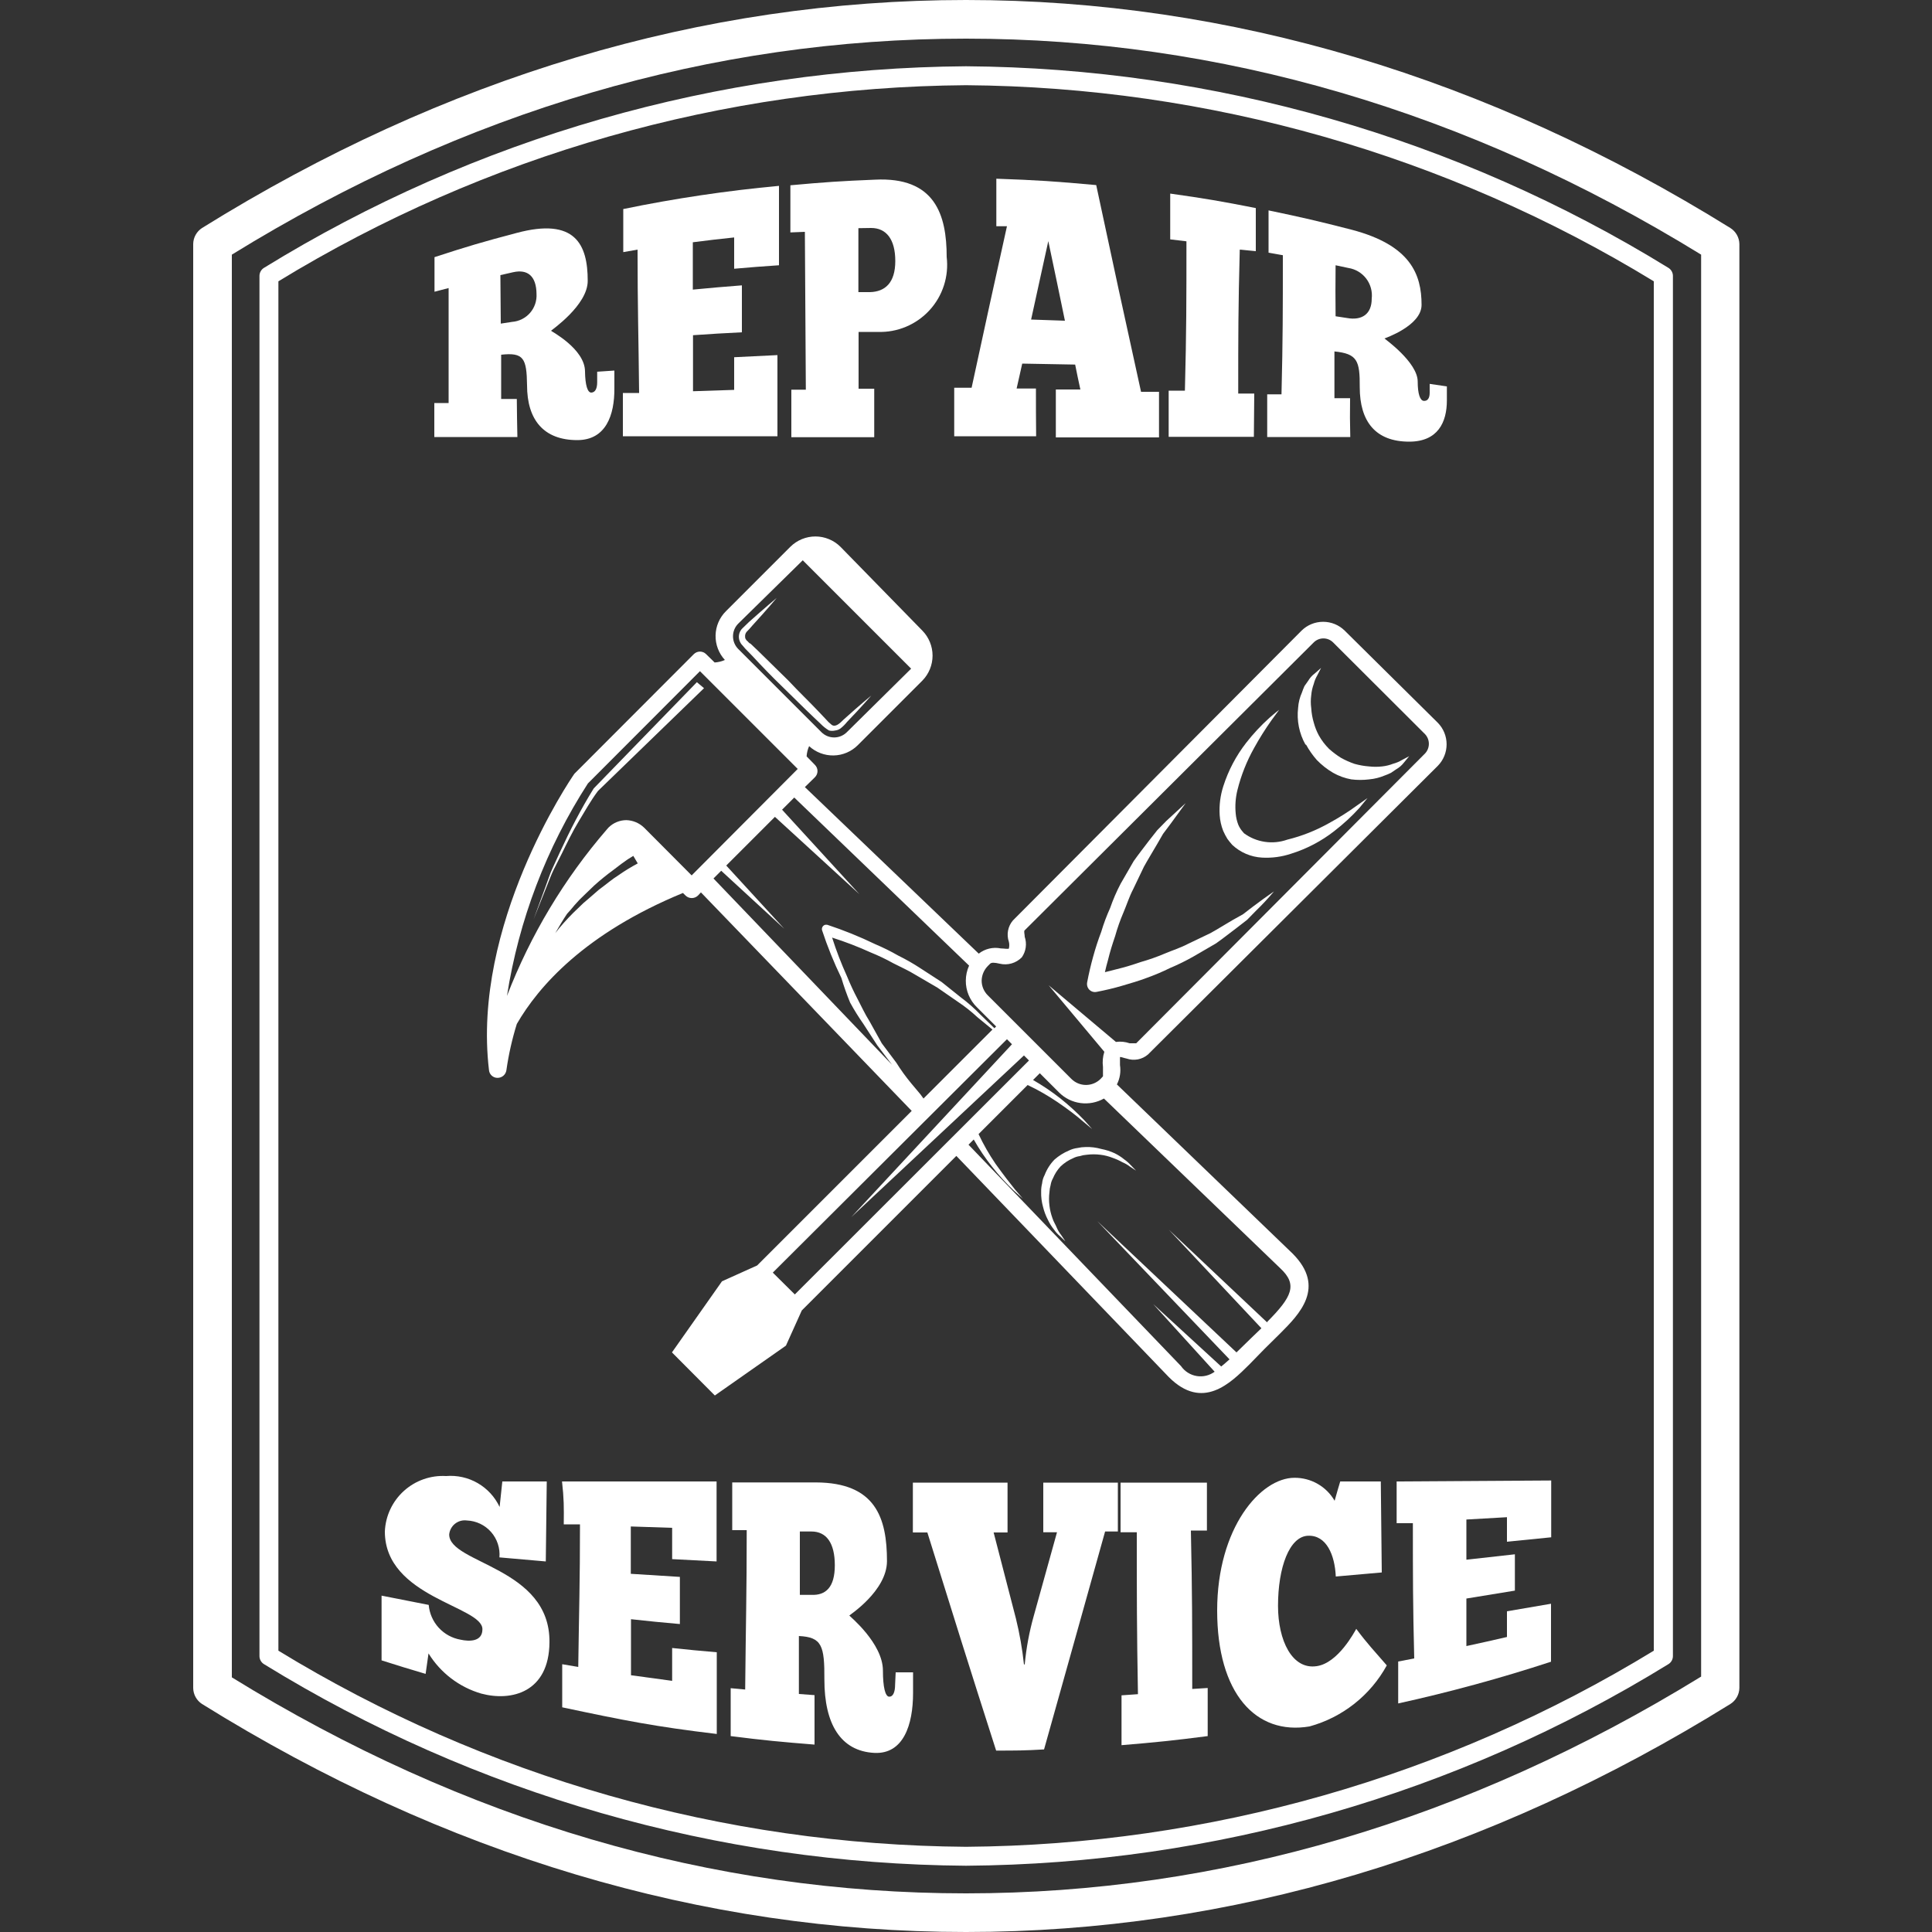
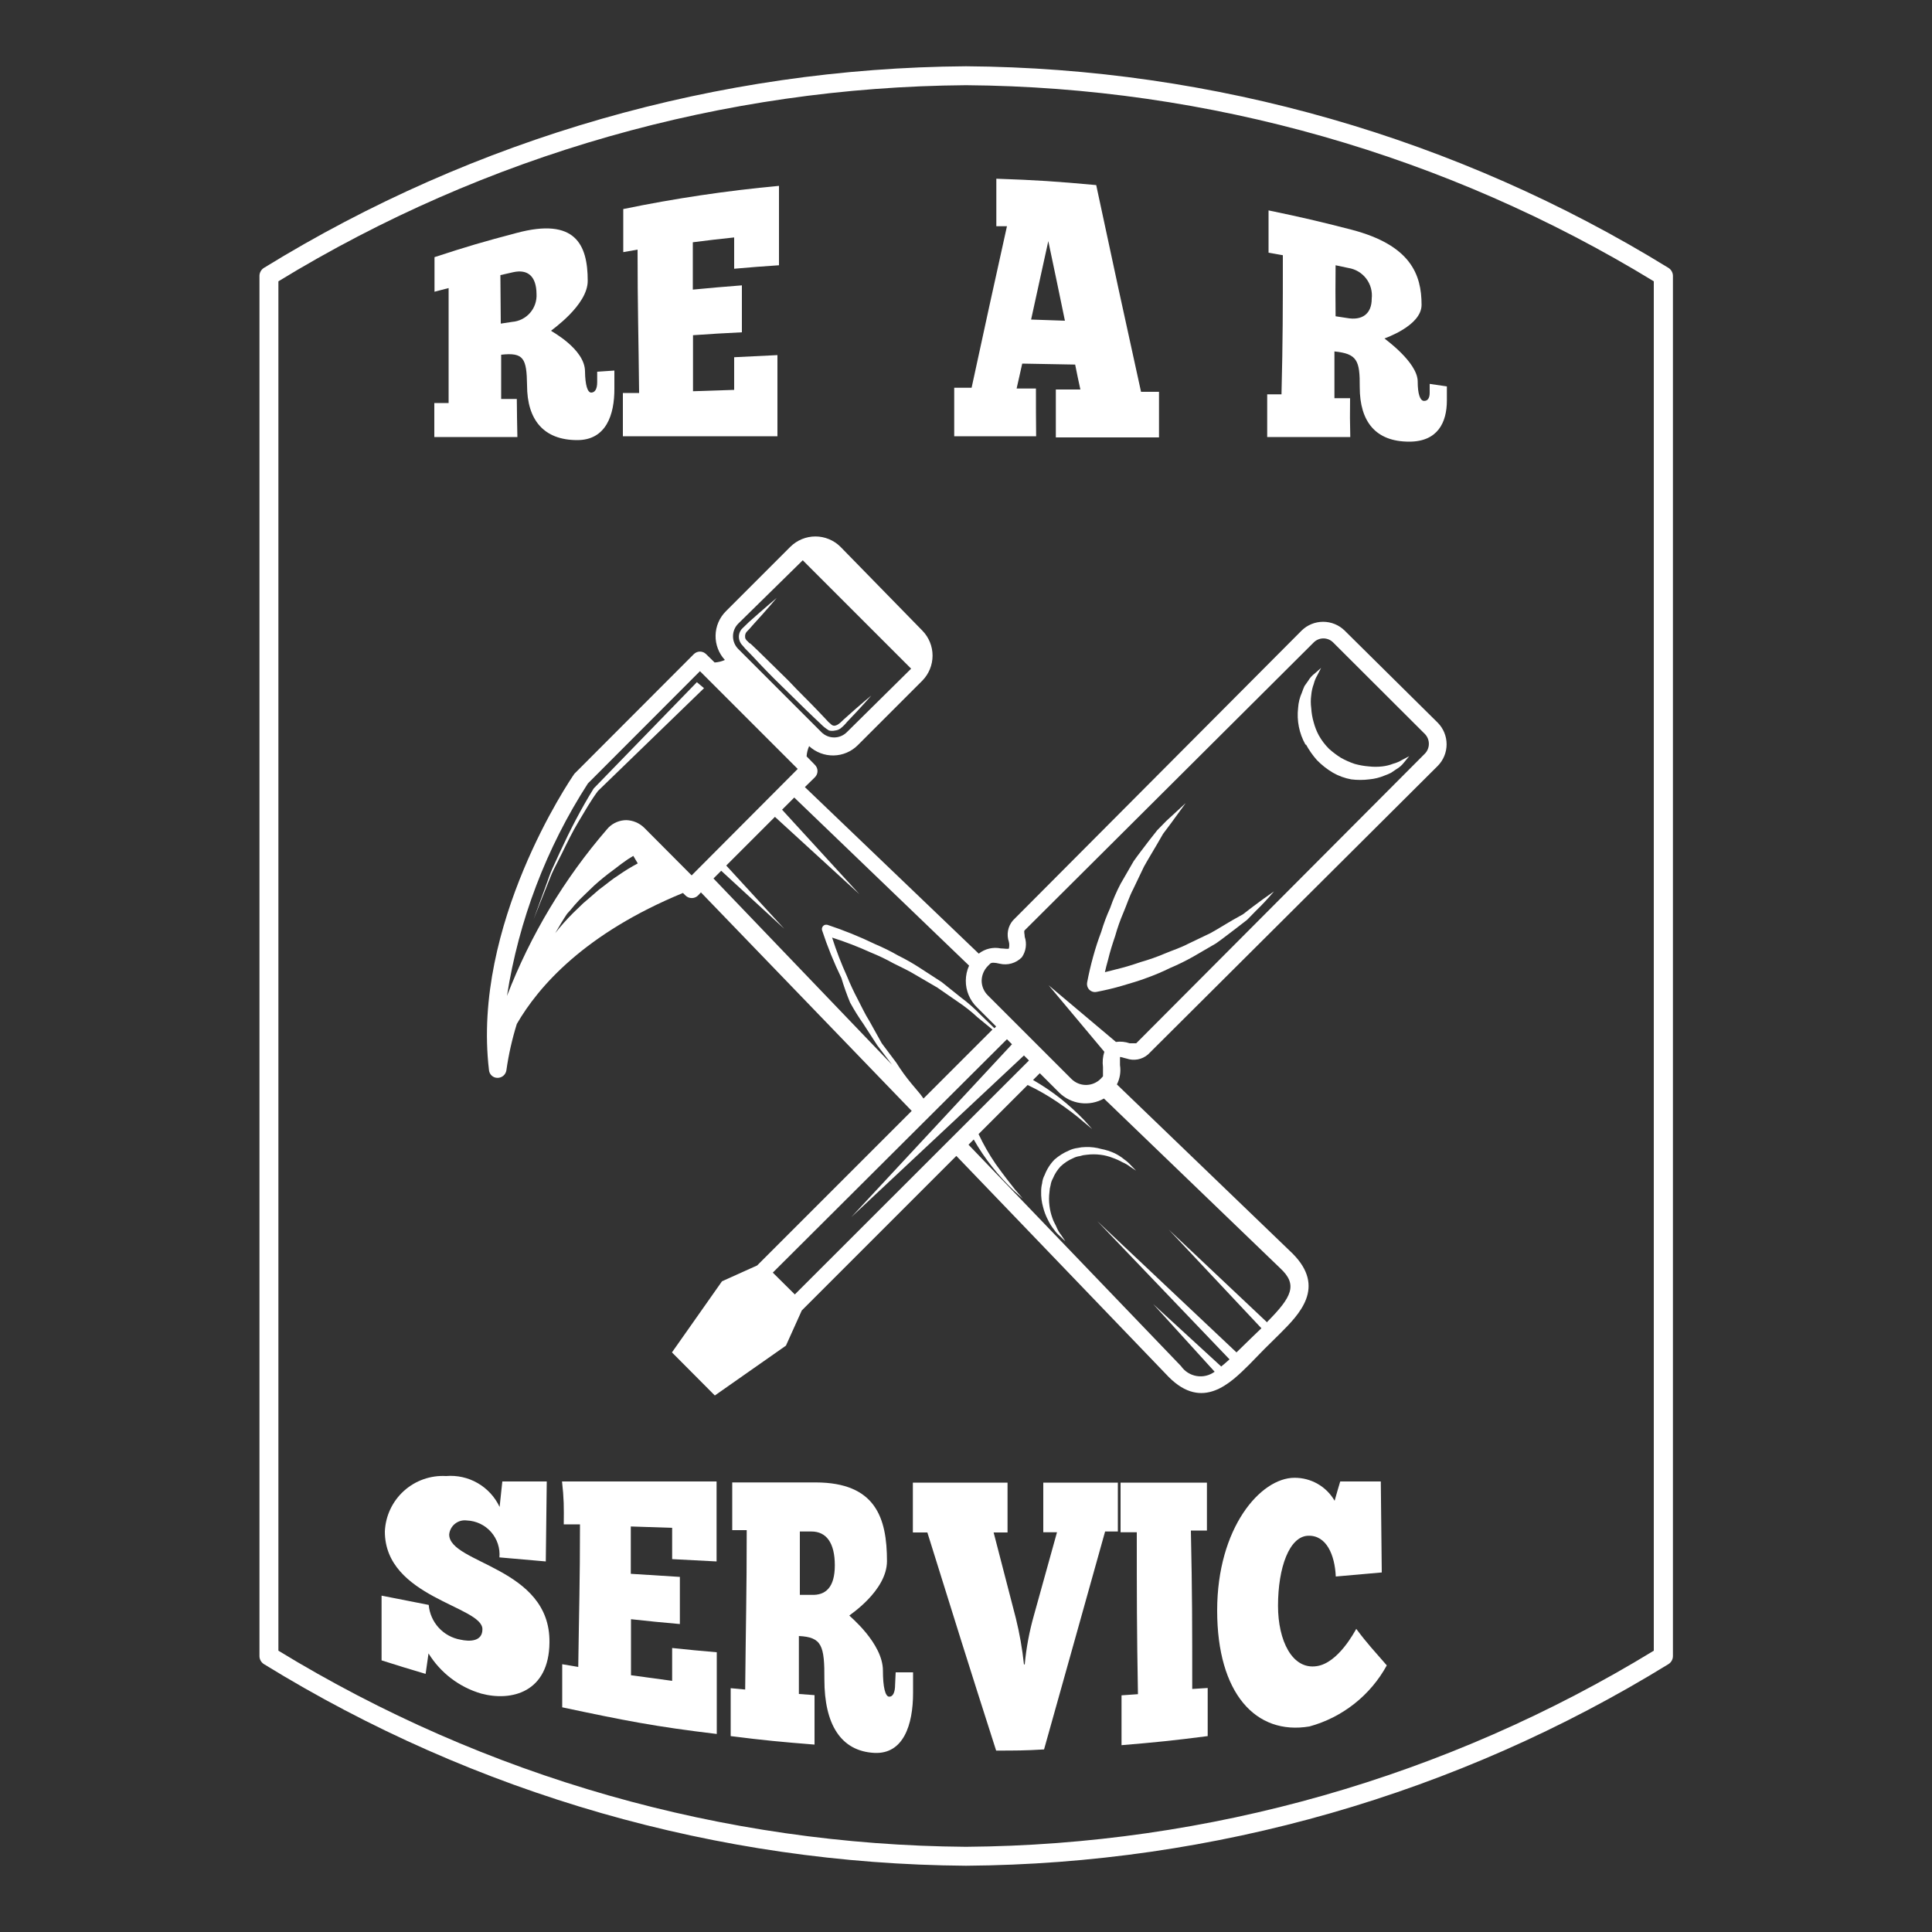
<svg xmlns="http://www.w3.org/2000/svg" width="100" height="100" viewBox="0 0 100 100" fill="none">
  <rect x="0" y="0" width="100" height="100" fill="#333333" stroke="none" />
  <path d="M58.31 54.79C58.497 54.855 58.698 54.87 58.893 54.834C59.088 54.797 59.27 54.709 59.42 54.58L74.42 39.64C74.713 39.343 74.876 38.942 74.876 38.525C74.876 38.108 74.713 37.707 74.42 37.41L69.6 32.64C69.303 32.347 68.902 32.184 68.485 32.184C68.068 32.184 67.667 32.347 67.37 32.64L52.43 47.64C52.301 47.79 52.213 47.972 52.176 48.167C52.139 48.362 52.154 48.563 52.22 48.75C52.247 48.862 52.247 48.978 52.22 49.09C52.22 49.14 51.96 49.09 51.8 49.09C51.602 49.049 51.397 49.052 51.2 49.099C51.003 49.146 50.819 49.235 50.66 49.36L41.66 40.74L42.18 40.23C42.222 40.188 42.256 40.138 42.279 40.083C42.302 40.028 42.314 39.969 42.314 39.91C42.314 39.85 42.302 39.791 42.279 39.737C42.256 39.682 42.222 39.632 42.18 39.59L41.75 39.15C41.761 38.967 41.805 38.787 41.88 38.62C42.225 38.938 42.68 39.111 43.15 39.102C43.62 39.093 44.068 38.902 44.4 38.57V38.57L47.74 35.23C48.079 34.884 48.269 34.419 48.269 33.935C48.269 33.451 48.079 32.986 47.74 32.64L43.5 28.3C43.155 27.959 42.69 27.767 42.205 27.767C41.72 27.767 41.255 27.959 40.91 28.3L37.57 31.64C37.238 31.972 37.047 32.42 37.038 32.89C37.029 33.36 37.202 33.815 37.52 34.16C37.353 34.235 37.173 34.279 36.99 34.29L36.55 33.86C36.508 33.818 36.458 33.784 36.403 33.761C36.349 33.738 36.289 33.726 36.23 33.726C36.17 33.726 36.111 33.738 36.057 33.761C36.002 33.784 35.952 33.818 35.91 33.86L29.73 40.05C29.51 40.36 24.41 47.87 25.31 55.39C25.32 55.5 25.371 55.602 25.452 55.675C25.534 55.75 25.64 55.79 25.75 55.79C25.861 55.791 25.968 55.752 26.053 55.681C26.137 55.609 26.193 55.51 26.21 55.4C26.325 54.587 26.506 53.784 26.75 53C27.87 51.06 30.27 48.31 35.35 46.22L35.48 46.35C35.566 46.436 35.683 46.484 35.805 46.484C35.927 46.484 36.044 46.436 36.13 46.35L36.28 46.19L47.19 57.5L39.19 65.5L37.37 66.32L34.78 70L37 72.23L40.68 69.65L41.5 67.83L49.5 59.83L60.5 71.28C62.25 73.03 63.69 71.59 64.65 70.64L65.44 69.83L66.25 69.03C67.25 68.03 68.65 66.63 66.9 64.88L57.81 56.13C57.968 55.822 58.024 55.472 57.97 55.13C57.97 54.98 57.97 54.76 57.97 54.72C57.97 54.68 58.19 54.77 58.31 54.79ZM38.21 32.28L41.55 29L47.16 34.61L43.83 37.9C43.656 38.073 43.42 38.17 43.175 38.17C42.93 38.17 42.694 38.073 42.52 37.9L38.21 33.59C38.037 33.416 37.94 33.18 37.94 32.935C37.94 32.69 38.037 32.454 38.21 32.28V32.28ZM32 45.31C31.69 45.5 31.37 45.78 31 46.05L30.47 46.51C30.281 46.663 30.1 46.826 29.93 47C29.575 47.332 29.241 47.686 28.93 48.06L28.74 48.3C28.94 47.95 29.14 47.61 29.35 47.3C29.48 47.16 29.61 47.01 29.73 46.86C29.89 46.674 30.06 46.497 30.24 46.33L30.76 45.83C31.079 45.543 31.413 45.272 31.76 45.02C32.05 44.79 32.3 44.61 32.49 44.48L32.78 44.3L33.01 44.69C32.661 44.876 32.324 45.083 32 45.31V45.31ZM35.8 45.31L33.34 42.84C33.092 42.6 32.764 42.461 32.42 42.45C32.075 42.452 31.745 42.588 31.5 42.83L31.42 42.92C29.209 45.477 27.457 48.397 26.24 51.55C26.853 47.631 28.28 43.884 30.43 40.55L36.23 34.74L41.29 39.8L35.8 45.31ZM36.93 45.47L37.33 45.07L40.59 48.07L37.59 44.8L40.11 42.28L44.48 46.28L40.48 41.91L41.11 41.28L50.16 49.98C50.049 50.225 49.991 50.491 49.99 50.76C49.988 51.015 50.038 51.267 50.136 51.503C50.234 51.738 50.378 51.952 50.56 52.13L51.56 53.13L51.47 53.22L50.74 52.51C50.431 52.19 50.097 51.895 49.74 51.63L48.74 50.83L47.63 50.11C47.264 49.87 46.883 49.653 46.49 49.46C46.106 49.239 45.708 49.042 45.3 48.87C44.499 48.483 43.674 48.149 42.83 47.87C42.787 47.86 42.743 47.86 42.7 47.87C42.644 47.888 42.597 47.928 42.569 47.98C42.541 48.032 42.534 48.093 42.55 48.15C42.828 48.995 43.162 49.82 43.55 50.62C43.678 51.051 43.828 51.475 44 51.89C44.209 52.273 44.439 52.643 44.69 53L45.41 54.11L46.17 55.11L36.93 45.47ZM50.54 49.47C50.456 49.553 50.379 49.643 50.31 49.74C50.379 49.647 50.456 49.56 50.54 49.48V49.47ZM47.64 56.64L47.17 56.08C46.886 55.738 46.625 55.377 46.39 55L45.64 54L45 52.85C44.77 52.49 44.59 52.09 44.39 51.71C44.187 51.326 44.003 50.932 43.84 50.53C43.544 49.879 43.287 49.211 43.07 48.53C43.751 48.746 44.419 49.004 45.07 49.3C45.471 49.462 45.862 49.649 46.24 49.86C46.63 50.06 47.02 50.23 47.39 50.46L48.52 51.12L49.59 51.86C49.944 52.096 50.279 52.36 50.59 52.65L51.37 53.29L47.8 56.86L47.64 56.64ZM41.14 67L40 65.87L52.12 53.79L52.38 54.05L44.06 63L53 54.63L53.26 54.89L41.14 67ZM65.59 68.45L60.5 63.65L65.29 68.75L64.78 69.24L64 70L56.79 63.2L63.64 70.36C63.49 70.5 63.34 70.62 63.21 70.73L59.69 67.5L62.87 71C62.737 71.097 62.587 71.167 62.427 71.206C62.267 71.244 62.101 71.25 61.939 71.223C61.776 71.196 61.621 71.136 61.482 71.048C61.343 70.96 61.224 70.845 61.13 70.71L50.13 59.25L49.7 59.68L50.4 58.98C50.68 59.474 50.998 59.945 51.35 60.39C51.693 60.826 52.068 61.237 52.47 61.62L52.94 62.04L52.53 61.56C52.28 61.25 51.93 60.8 51.53 60.24C51.196 59.751 50.901 59.236 50.65 58.7L53.19 56.16C53.725 56.413 54.24 56.708 54.73 57.04C55.29 57.42 55.73 57.76 56.05 58.04L56.53 58.44L56.11 57.97C55.725 57.57 55.314 57.196 54.88 56.85C54.433 56.5 53.962 56.183 53.47 55.9L53.82 55.55L54.82 56.55C55.12 56.847 55.509 57.038 55.928 57.094C56.347 57.15 56.772 57.068 57.14 56.86L66.26 65.64C67.18 66.49 66.88 67.12 65.59 68.42V68.45ZM57.76 53.93L54.28 51L57.16 54.44C57.079 54.695 57.055 54.965 57.09 55.23C57.09 55.48 57.09 55.64 57.09 55.71L56.97 55.84C56.87 55.94 56.752 56.02 56.622 56.074C56.491 56.129 56.351 56.157 56.21 56.157C56.069 56.157 55.929 56.129 55.798 56.074C55.668 56.02 55.55 55.94 55.45 55.84L54.45 54.84L52.13 52.52L51.13 51.52C51.029 51.421 50.949 51.303 50.894 51.172C50.839 51.042 50.81 50.901 50.81 50.76C50.815 50.475 50.93 50.203 51.13 50L51.25 49.88C51.32 49.81 51.49 49.82 51.74 49.88C51.944 49.929 52.157 49.925 52.359 49.867C52.56 49.809 52.743 49.7 52.89 49.55C52.996 49.397 53.065 49.222 53.091 49.038C53.117 48.854 53.099 48.666 53.04 48.49C53.04 48.36 52.98 48.19 53.04 48.15L68 33.25C68.133 33.118 68.313 33.044 68.5 33.044C68.687 33.044 68.867 33.118 69 33.25L73.76 38C73.887 38.135 73.958 38.314 73.958 38.5C73.958 38.686 73.887 38.865 73.76 39L58.81 54C58.81 54 58.61 54 58.47 54C58.242 53.921 57.999 53.897 57.76 53.93V53.93Z" fill="white" />
  <path d="M60.57 50.1C60.981 49.928 61.382 49.73 61.77 49.51L62.94 48.83C63.31 48.57 63.66 48.29 64.02 48.02L64.55 47.61L65.01 47.14C65.33 46.83 65.63 46.51 65.94 46.14C65.573 46.393 65.213 46.653 64.86 46.92L64.34 47.32L63.77 47.64C63.39 47.86 63.03 48.09 62.65 48.3L61.48 48.86C61.1 49.06 60.68 49.19 60.28 49.36C59.883 49.529 59.475 49.672 59.06 49.79C58.65 49.93 58.24 50.06 57.82 50.16L57.19 50.32C57.24 50.1 57.29 49.89 57.35 49.69C57.45 49.27 57.58 48.86 57.72 48.45C57.836 48.034 57.98 47.627 58.15 47.23C58.32 46.83 58.45 46.41 58.65 46.03L59.21 44.86C59.42 44.48 59.65 44.11 59.87 43.73L60.2 43.16L60.59 42.64L61.37 41.57L60.37 42.49L59.9 42.97L59.49 43.49C59.22 43.85 58.94 44.2 58.68 44.57L58.01 45.73C57.794 46.139 57.611 46.563 57.46 47C57.279 47.399 57.125 47.81 57 48.23C56.84 48.65 56.7 49.08 56.58 49.52C56.46 49.95 56.36 50.38 56.27 50.85C56.26 50.903 56.26 50.957 56.27 51.01C56.279 51.064 56.3 51.116 56.33 51.162C56.36 51.209 56.399 51.248 56.445 51.279C56.491 51.31 56.542 51.331 56.596 51.342C56.65 51.352 56.706 51.352 56.76 51.34C57.22 51.25 57.65 51.15 58.09 51.02C58.53 50.89 58.95 50.77 59.37 50.61C59.779 50.463 60.18 50.293 60.57 50.1V50.1Z" fill="white" />
-   <path d="M63.31 43C63.373 43.145 63.447 43.285 63.53 43.42C63.62 43.54 63.65 43.58 63.78 43.73C64.202 44.126 64.752 44.36 65.33 44.39C65.835 44.418 66.34 44.35 66.82 44.19C67.636 43.937 68.398 43.537 69.07 43.01C69.534 42.652 69.966 42.254 70.36 41.82L70.78 41.31L70.24 41.69C69.78 42.025 69.299 42.328 68.8 42.6C68.119 42.984 67.389 43.274 66.63 43.46C66.258 43.592 65.859 43.631 65.469 43.573C65.079 43.516 64.708 43.364 64.39 43.13C64.39 43.13 64.24 42.96 64.2 42.89C64.16 42.82 64.12 42.76 64.09 42.68C64.021 42.497 63.977 42.305 63.96 42.11C63.921 41.701 63.951 41.289 64.05 40.89C64.239 40.132 64.528 39.402 64.91 38.72C65.186 38.22 65.489 37.736 65.82 37.27L66.21 36.74C66.21 36.74 66.02 36.88 65.7 37.16C65.263 37.554 64.861 37.986 64.5 38.45C63.978 39.122 63.579 39.88 63.32 40.69C63.163 41.174 63.099 41.682 63.13 42.19C63.148 42.468 63.209 42.741 63.31 43Z" fill="white" />
  <path d="M67.6 38.54C67.756 38.827 67.944 39.095 68.16 39.34C68.409 39.596 68.692 39.819 69 40C69.292 40.165 69.61 40.28 69.94 40.34C70.249 40.379 70.561 40.379 70.87 40.34C71.145 40.315 71.415 40.248 71.67 40.14C71.783 40.101 71.894 40.054 72 40L72.28 39.81C72.427 39.726 72.556 39.614 72.66 39.48L72.94 39.14L72.56 39.34C72.42 39.425 72.268 39.489 72.11 39.53C71.927 39.602 71.736 39.649 71.54 39.67C71.314 39.696 71.086 39.696 70.86 39.67C70.61 39.651 70.362 39.607 70.12 39.54C69.87 39.456 69.629 39.349 69.4 39.22C69.184 39.084 68.98 38.93 68.79 38.76C68.582 38.553 68.403 38.317 68.26 38.06C68.148 37.851 68.061 37.629 68 37.4C67.928 37.159 67.885 36.911 67.87 36.66C67.839 36.434 67.839 36.206 67.87 35.98C67.887 35.782 67.931 35.587 68 35.4C68.039 35.245 68.099 35.097 68.18 34.96L68.38 34.57L68.05 34.86C67.912 34.963 67.797 35.092 67.71 35.24L67.52 35.51C67.471 35.617 67.427 35.728 67.39 35.84C67.276 36.092 67.208 36.363 67.19 36.64C67.113 37.297 67.246 37.962 67.57 38.54H67.6Z" fill="white" />
  <path d="M36.07 35.31L30.73 40.81C30.4 41.34 30.09 41.89 29.8 42.44C29.51 42.99 29.24 43.55 28.98 44.11L28.59 44.96C28.46 45.24 28.37 45.54 28.26 45.83L27.62 47.58L28.31 45.85C28.43 45.56 28.53 45.27 28.67 44.99L29.09 44.16C29.36 43.61 29.63 43.05 29.95 42.52C30.27 41.99 30.57 41.45 30.95 40.94L36.44 35.62L36.07 35.31Z" fill="white" />
  <path d="M38.38 33.35C38.48 33.47 38.51 33.49 38.57 33.57L38.94 33.95C39.42 34.47 39.94 35.01 40.49 35.54C41.04 36.07 41.57 36.61 42.09 37.1L42.47 37.46C42.6 37.596 42.748 37.713 42.91 37.81C43.015 37.835 43.125 37.835 43.23 37.81C43.332 37.8 43.428 37.761 43.51 37.7C43.633 37.603 43.743 37.492 43.84 37.37C44.61 36.57 45.1 36 45.1 36C45.1 36 44.51 36.48 43.66 37.25C43.45 37.46 43.24 37.65 43.05 37.52C42.933 37.428 42.826 37.324 42.73 37.21L42.37 36.83C41.88 36.31 41.37 35.83 40.81 35.23L39.22 33.67L38.84 33.31C38.78 33.31 38.69 33.17 38.67 33.17C38.65 33.17 38.55 33.02 38.57 32.99C38.561 32.941 38.563 32.891 38.575 32.842C38.587 32.794 38.609 32.749 38.64 32.71C38.747 32.603 38.847 32.493 38.94 32.38C39.71 31.54 40.2 30.95 40.2 30.95C40.2 30.95 39.61 31.44 38.76 32.2L38.44 32.51C38.36 32.583 38.302 32.677 38.27 32.781C38.238 32.884 38.235 32.995 38.26 33.1C38.283 33.191 38.324 33.276 38.38 33.35V33.35Z" fill="white" />
  <path d="M57 59.47C56.74 59.396 56.47 59.362 56.2 59.37C56.055 59.371 55.911 59.388 55.77 59.42C55.617 59.439 55.468 59.483 55.33 59.55C55.056 59.665 54.803 59.824 54.58 60.02C54.357 60.249 54.184 60.521 54.07 60.82C53.998 60.953 53.954 61.099 53.94 61.25C53.904 61.39 53.888 61.535 53.89 61.68C53.882 61.95 53.916 62.22 53.99 62.48C54.047 62.709 54.131 62.931 54.24 63.14C54.326 63.322 54.433 63.494 54.56 63.65C54.645 63.773 54.746 63.884 54.86 63.98L55.14 64.25C55.14 64.25 55.07 64.13 54.93 63.93C54.837 63.814 54.759 63.686 54.7 63.55C54.64 63.39 54.53 63.24 54.47 63.04C54.397 62.836 54.346 62.625 54.32 62.41C54.289 62.174 54.289 61.936 54.32 61.7C54.325 61.578 54.346 61.457 54.38 61.34C54.398 61.217 54.439 61.098 54.5 60.99C54.593 60.765 54.725 60.559 54.89 60.38C55.079 60.198 55.299 60.053 55.54 59.95C55.649 59.892 55.768 59.855 55.89 59.84C56.007 59.801 56.127 59.778 56.25 59.77C56.486 59.74 56.724 59.74 56.96 59.77C57.176 59.796 57.388 59.85 57.59 59.93C57.767 59.991 57.938 60.068 58.1 60.16C58.236 60.216 58.364 60.29 58.48 60.38L58.8 60.59L58.53 60.31C58.428 60.198 58.314 60.097 58.19 60.01C58.036 59.884 57.869 59.777 57.69 59.69C57.47 59.589 57.238 59.515 57 59.47V59.47Z" fill="white" />
  <path d="M26.75 20.65H25.94C25.94 19.74 25.94 19.28 25.94 18.36C27.11 18.23 27.26 18.55 27.28 19.94C27.28 21.73 28.14 22.78 29.88 22.78C31.36 22.78 31.81 21.49 31.8 20.1C31.8 19.74 31.8 19.55 31.8 19.18L30.91 19.24V19.78C30.91 20.11 30.81 20.31 30.61 20.32C30.41 20.33 30.29 19.93 30.28 19.23C30.28 18.06 28.52 17.14 28.52 17.12C28.52 17.1 30.43 15.8 30.42 14.53C30.42 12.66 29.78 11.24 26.73 12.06C25.02 12.51 24.17 12.76 22.49 13.31V15.1L23.22 14.91C23.22 17.29 23.22 18.48 23.22 20.86H22.48V22.62H26.78C26.76 21.84 26.76 21.45 26.75 20.65ZM25.9 14.24L26.56 14.09C27.32 13.92 27.76 14.3 27.77 15.21C27.792 15.569 27.672 15.922 27.437 16.193C27.201 16.464 26.868 16.632 26.51 16.66L25.92 16.75C25.91 15.75 25.91 15.24 25.9 14.24V14.24Z" fill="white" />
  <path d="M33 12.92C33 15.92 33.05 17.37 33.08 20.34H32.24C32.24 21.23 32.24 21.68 32.24 22.58H40.24C40.24 20.9 40.24 20.06 40.24 18.38L38 18.49C38 19.17 38 19.49 38 20.18L35.87 20.25C35.87 19.09 35.87 18.51 35.87 17.35C36.87 17.28 37.39 17.25 38.4 17.2C38.4 16.2 38.4 15.74 38.4 14.77C37.4 14.85 36.88 14.89 35.86 14.99C35.86 13.99 35.86 13.52 35.86 12.54C36.72 12.43 37.14 12.38 38 12.29C38 12.94 38 13.29 38 13.91C38.93 13.83 39.39 13.79 40.32 13.73C40.32 12.08 40.32 11.26 40.32 9.62C37.613 9.87 34.922 10.271 32.26 10.82C32.26 11.71 32.26 12.16 32.26 13.05L33 12.92Z" fill="white" />
-   <path d="M41.66 12L41.71 20.17H40.96C40.96 21.17 40.96 21.64 40.96 22.63H45.25C45.25 21.63 45.25 21.12 45.25 20.12H44.44C44.44 18.95 44.44 18.36 44.44 17.18H45.44C45.94 17.197 46.437 17.105 46.898 16.911C47.359 16.717 47.773 16.426 48.111 16.058C48.45 15.689 48.704 15.252 48.857 14.776C49.011 14.3 49.059 13.796 49 13.3C49 11.12 48.4 9.14 45.28 9.3C43.53 9.37 42.66 9.43 40.91 9.59C40.91 10.59 40.91 11.05 40.91 12.03L41.66 12ZM45.09 11.8C45.87 11.8 46.34 12.38 46.34 13.51C46.34 14.64 45.81 15.1 45.03 15.12H44.43C44.43 13.79 44.43 13.12 44.43 11.81L45.09 11.8Z" fill="white" />
  <path d="M53.62 20.11H52.62C52.74 19.6 52.79 19.34 52.91 18.82L55.65 18.87C55.75 19.39 55.81 19.64 55.92 20.16H54.65C54.65 21.16 54.65 21.65 54.65 22.64H59.99C59.99 21.7 59.99 21.23 59.99 20.28H59.06C58.12 16 57.66 13.9 56.74 9.58C54.67 9.39 53.64 9.32 51.57 9.25C51.57 10.25 51.57 10.73 51.57 11.71H52.12C51.38 15.03 51.02 16.71 50.29 20.07H49.39C49.39 21.07 49.39 21.58 49.39 22.58H53.63C53.62 21.6 53.62 21.1 53.62 20.11ZM54.26 12.48C54.61 14.13 54.78 14.96 55.12 16.6L53.37 16.54C53.73 14.91 53.9 14.1 54.26 12.48Z" fill="white" />
-   <path d="M64.92 20.37H64.09C64.09 17.37 64.09 15.9 64.17 12.92L65 13C65 12.11 65 11.66 65 10.77C63.23 10.42 62.35 10.27 60.57 10.02C60.57 11.02 60.57 11.44 60.57 12.39L61.41 12.49C61.41 15.58 61.41 17.13 61.33 20.22H60.49C60.49 21.22 60.49 21.65 60.49 22.61H64.9C64.91 21.72 64.91 21.27 64.92 20.37Z" fill="white" />
  <path d="M69.88 20.61H69.07C69.07 19.61 69.07 19.16 69.07 18.19C70.25 18.31 70.39 18.66 70.38 20.04C70.38 21.82 71.2 22.86 72.94 22.86C74.42 22.86 74.89 21.86 74.89 20.73V20L74 19.87V20.33C74 20.6 73.9 20.76 73.7 20.75C73.5 20.74 73.38 20.38 73.38 19.75C73.38 18.75 71.66 17.53 71.66 17.52C71.66 17.51 73.58 16.87 73.58 15.78C73.58 14.2 73.01 12.69 69.96 11.89C68.25 11.45 67.39 11.25 65.66 10.89C65.66 11.77 65.66 12.21 65.66 13.08L66.4 13.21C66.4 16.09 66.4 17.53 66.33 20.41H65.59C65.59 21.29 65.59 21.74 65.59 22.62H69.89C69.87 21.83 69.87 21.42 69.88 20.61ZM69.13 13.73L69.79 13.87C70.158 13.927 70.49 14.124 70.716 14.421C70.941 14.717 71.043 15.09 71 15.46C71 16.26 70.49 16.6 69.72 16.46L69.13 16.37C69.12 15.33 69.12 14.8 69.13 13.73Z" fill="white" />
  <path d="M23.25 79.42C23.261 79.311 23.294 79.206 23.347 79.111C23.399 79.015 23.471 78.931 23.557 78.864C23.643 78.797 23.741 78.748 23.847 78.719C23.952 78.691 24.062 78.685 24.17 78.7C24.407 78.71 24.64 78.768 24.855 78.87C25.07 78.973 25.261 79.118 25.418 79.296C25.575 79.475 25.694 79.683 25.768 79.909C25.843 80.135 25.87 80.373 25.85 80.61L28.25 80.82L28.3 76.68H26L25.86 78C25.617 77.482 25.221 77.052 24.726 76.766C24.231 76.48 23.66 76.352 23.09 76.4C22.693 76.377 22.295 76.433 21.919 76.566C21.544 76.698 21.199 76.904 20.904 77.171C20.609 77.438 20.37 77.761 20.201 78.122C20.032 78.482 19.937 78.872 19.92 79.27C19.92 82.69 24.98 83.13 24.97 84.33C24.97 84.98 24.29 84.97 23.84 84.87C23.405 84.794 23.007 84.577 22.708 84.251C22.41 83.925 22.228 83.51 22.19 83.07L19.75 82.59V85.94C20.66 86.23 21.12 86.37 22.03 86.64L22.18 85.58C22.801 86.587 23.774 87.329 24.91 87.66C26.48 88.08 28.42 87.59 28.44 85.01C28.49 81.11 23.24 80.94 23.25 79.42Z" fill="white" />
  <path d="M29.18 78.9H30.02C30.02 81.9 29.97 83.33 29.93 86.28L29.1 86.14C29.1 87.03 29.1 87.48 29.1 88.37C32.3 89.05 33.91 89.37 37.1 89.75C37.1 88.06 37.1 87.21 37.1 85.52C36.18 85.44 35.71 85.4 34.79 85.3C34.79 85.98 34.79 86.3 34.79 87L32.66 86.71C32.66 85.55 32.66 84.97 32.66 83.81C33.66 83.92 34.18 83.97 35.19 84.06C35.19 83.06 35.19 82.6 35.19 81.62L32.65 81.46C32.65 80.46 32.65 79.99 32.65 79.01L34.79 79.08C34.79 79.73 34.79 80.08 34.79 80.7L37.09 80.82V76.68H29.09C29.19 77.57 29.19 78 29.18 78.9Z" fill="white" />
  <path d="M46.33 87.2C46.33 87.59 46.22 87.83 46.02 87.82C45.82 87.81 45.7 87.32 45.7 86.47C45.7 85.05 43.96 83.64 43.96 83.62C43.96 83.6 45.9 82.35 45.91 80.81C45.91 78.56 45.32 76.74 42.23 76.73H37.9C37.9 77.73 37.9 78.21 37.9 79.2H38.65C38.65 82.5 38.6 84.2 38.57 87.45L37.82 87.38C37.82 88.38 37.82 88.87 37.82 89.86C39.55 90.08 40.42 90.16 42.16 90.3C42.16 89.3 42.16 88.76 42.16 87.74L41.35 87.68C41.35 86.49 41.35 85.89 41.35 84.68C42.54 84.74 42.68 85.17 42.67 86.94C42.67 89.22 43.5 90.64 45.26 90.73C46.76 90.8 47.26 89.28 47.26 87.63V86.56H46.36L46.33 87.2ZM42 82.55H41.4C41.4 81.24 41.4 80.55 41.4 79.27H42C42.78 79.27 43.21 79.87 43.21 81.02C43.21 82.17 42.73 82.58 42 82.55Z" fill="white" />
  <path d="M54 76.74V79.31H54.71L53.51 83.63C53.277 84.454 53.119 85.297 53.04 86.15H53C52.914 85.345 52.774 84.546 52.58 83.76L51.43 79.32H52.15V76.74H47.25V79.32H48C49.41 83.84 50.12 86.12 51.56 90.61C52.56 90.61 53.04 90.61 54.04 90.55C55.32 86 55.95 83.73 57.2 79.27H57.86C57.86 78.27 57.86 77.75 57.86 76.74H54Z" fill="white" />
  <path d="M61.71 87.42C61.71 84.14 61.71 82.5 61.64 79.22H62.47C62.47 78.22 62.47 77.73 62.47 76.74H58C58 77.74 58 78.28 58 79.31H58.84C58.84 82.66 58.84 84.31 58.9 87.69L58.05 87.75C58.05 88.75 58.05 89.3 58.05 90.33C59.84 90.18 60.73 90.09 62.51 89.86C62.51 88.86 62.51 88.37 62.51 87.37L61.71 87.42Z" fill="white" />
  <path d="M68.15 86.24C66.88 86.43 66.15 84.91 66.15 83.12C66.15 81.12 66.74 79.53 67.7 79.49C68.66 79.45 69.09 80.49 69.14 81.6L71.52 81.39L71.47 76.68H69.37C69.25 77.07 69.2 77.26 69.08 77.68C68.87 77.315 68.566 77.013 68.201 76.804C67.835 76.595 67.421 76.487 67 76.49C65.25 76.49 63 79.07 63 83.36C63 87.65 65 89.83 67.78 89.36C68.625 89.128 69.414 88.729 70.101 88.186C70.788 87.644 71.359 86.968 71.78 86.2C71.15 85.47 70.78 85.09 70.2 84.31C70.12 84.44 69.27 86.08 68.15 86.24Z" fill="white" />
-   <path d="M78 79.8L80.29 79.57V76.63L72.29 76.68C72.29 77.54 72.29 77.97 72.29 78.84H73.13C73.13 81.63 73.13 83.03 73.2 85.84L72.37 86C72.37 86.87 72.37 87.3 72.37 88.17C75.041 87.582 77.681 86.862 80.28 86.01V83.01L78 83.4V84.73C77.16 84.92 76.75 85.02 75.9 85.2C75.9 84.2 75.9 83.72 75.9 82.74L78.41 82.33C78.41 81.58 78.41 81.2 78.41 80.45L75.9 80.73C75.9 79.9 75.9 79.48 75.9 78.65L78 78.53C78 79 78 79.29 78 79.8Z" fill="white" />
-   <path d="M50 100C36.33 100 23 96 10.46 88.2C10.321 88.111 10.206 87.988 10.125 87.843C10.045 87.698 10.002 87.536 10 87.37V12.63C10.002 12.464 10.045 12.302 10.125 12.157C10.206 12.012 10.321 11.889 10.46 11.8C23 4 36.33 0 50 0C63.67 0 77 4 89.56 11.8C89.701 11.888 89.818 12.01 89.9 12.155C89.982 12.3 90.027 12.463 90.03 12.63V87.37C90.027 87.537 89.982 87.7 89.9 87.845C89.818 87.99 89.701 88.112 89.56 88.2C77 96 63.68 100 50 100ZM12 86.82C24.08 94.27 36.87 98 50 98C63.13 98 75.93 94.23 88.05 86.78V13.18C75.94 5.73 63.14 2 50 2C36.86 2 24.08 5.73 12 13.18V86.82Z" fill="white" />
  <path d="M50 96.57C37.165 96.477 24.6 92.87 13.67 86.14C13.597 86.097 13.537 86.035 13.495 85.962C13.453 85.888 13.43 85.805 13.43 85.72V14.28C13.43 14.195 13.453 14.112 13.495 14.038C13.537 13.965 13.597 13.903 13.67 13.86C24.6 7.131 37.165 3.523 50 3.43C62.842 3.521 75.414 7.128 86.35 13.86C86.423 13.903 86.483 13.965 86.525 14.038C86.567 14.112 86.59 14.195 86.59 14.28V85.72C86.59 85.805 86.567 85.888 86.525 85.962C86.483 86.035 86.423 86.097 86.35 86.14C75.414 92.872 62.842 96.479 50 96.57V96.57ZM14.41 85.44C25.134 91.987 37.436 95.496 50 95.59C62.568 95.497 74.873 91.989 85.6 85.44V14.56C74.873 8.013 62.567 4.504 50 4.41C37.436 4.505 25.134 8.013 14.41 14.56V85.44Z" fill="white" />
</svg>